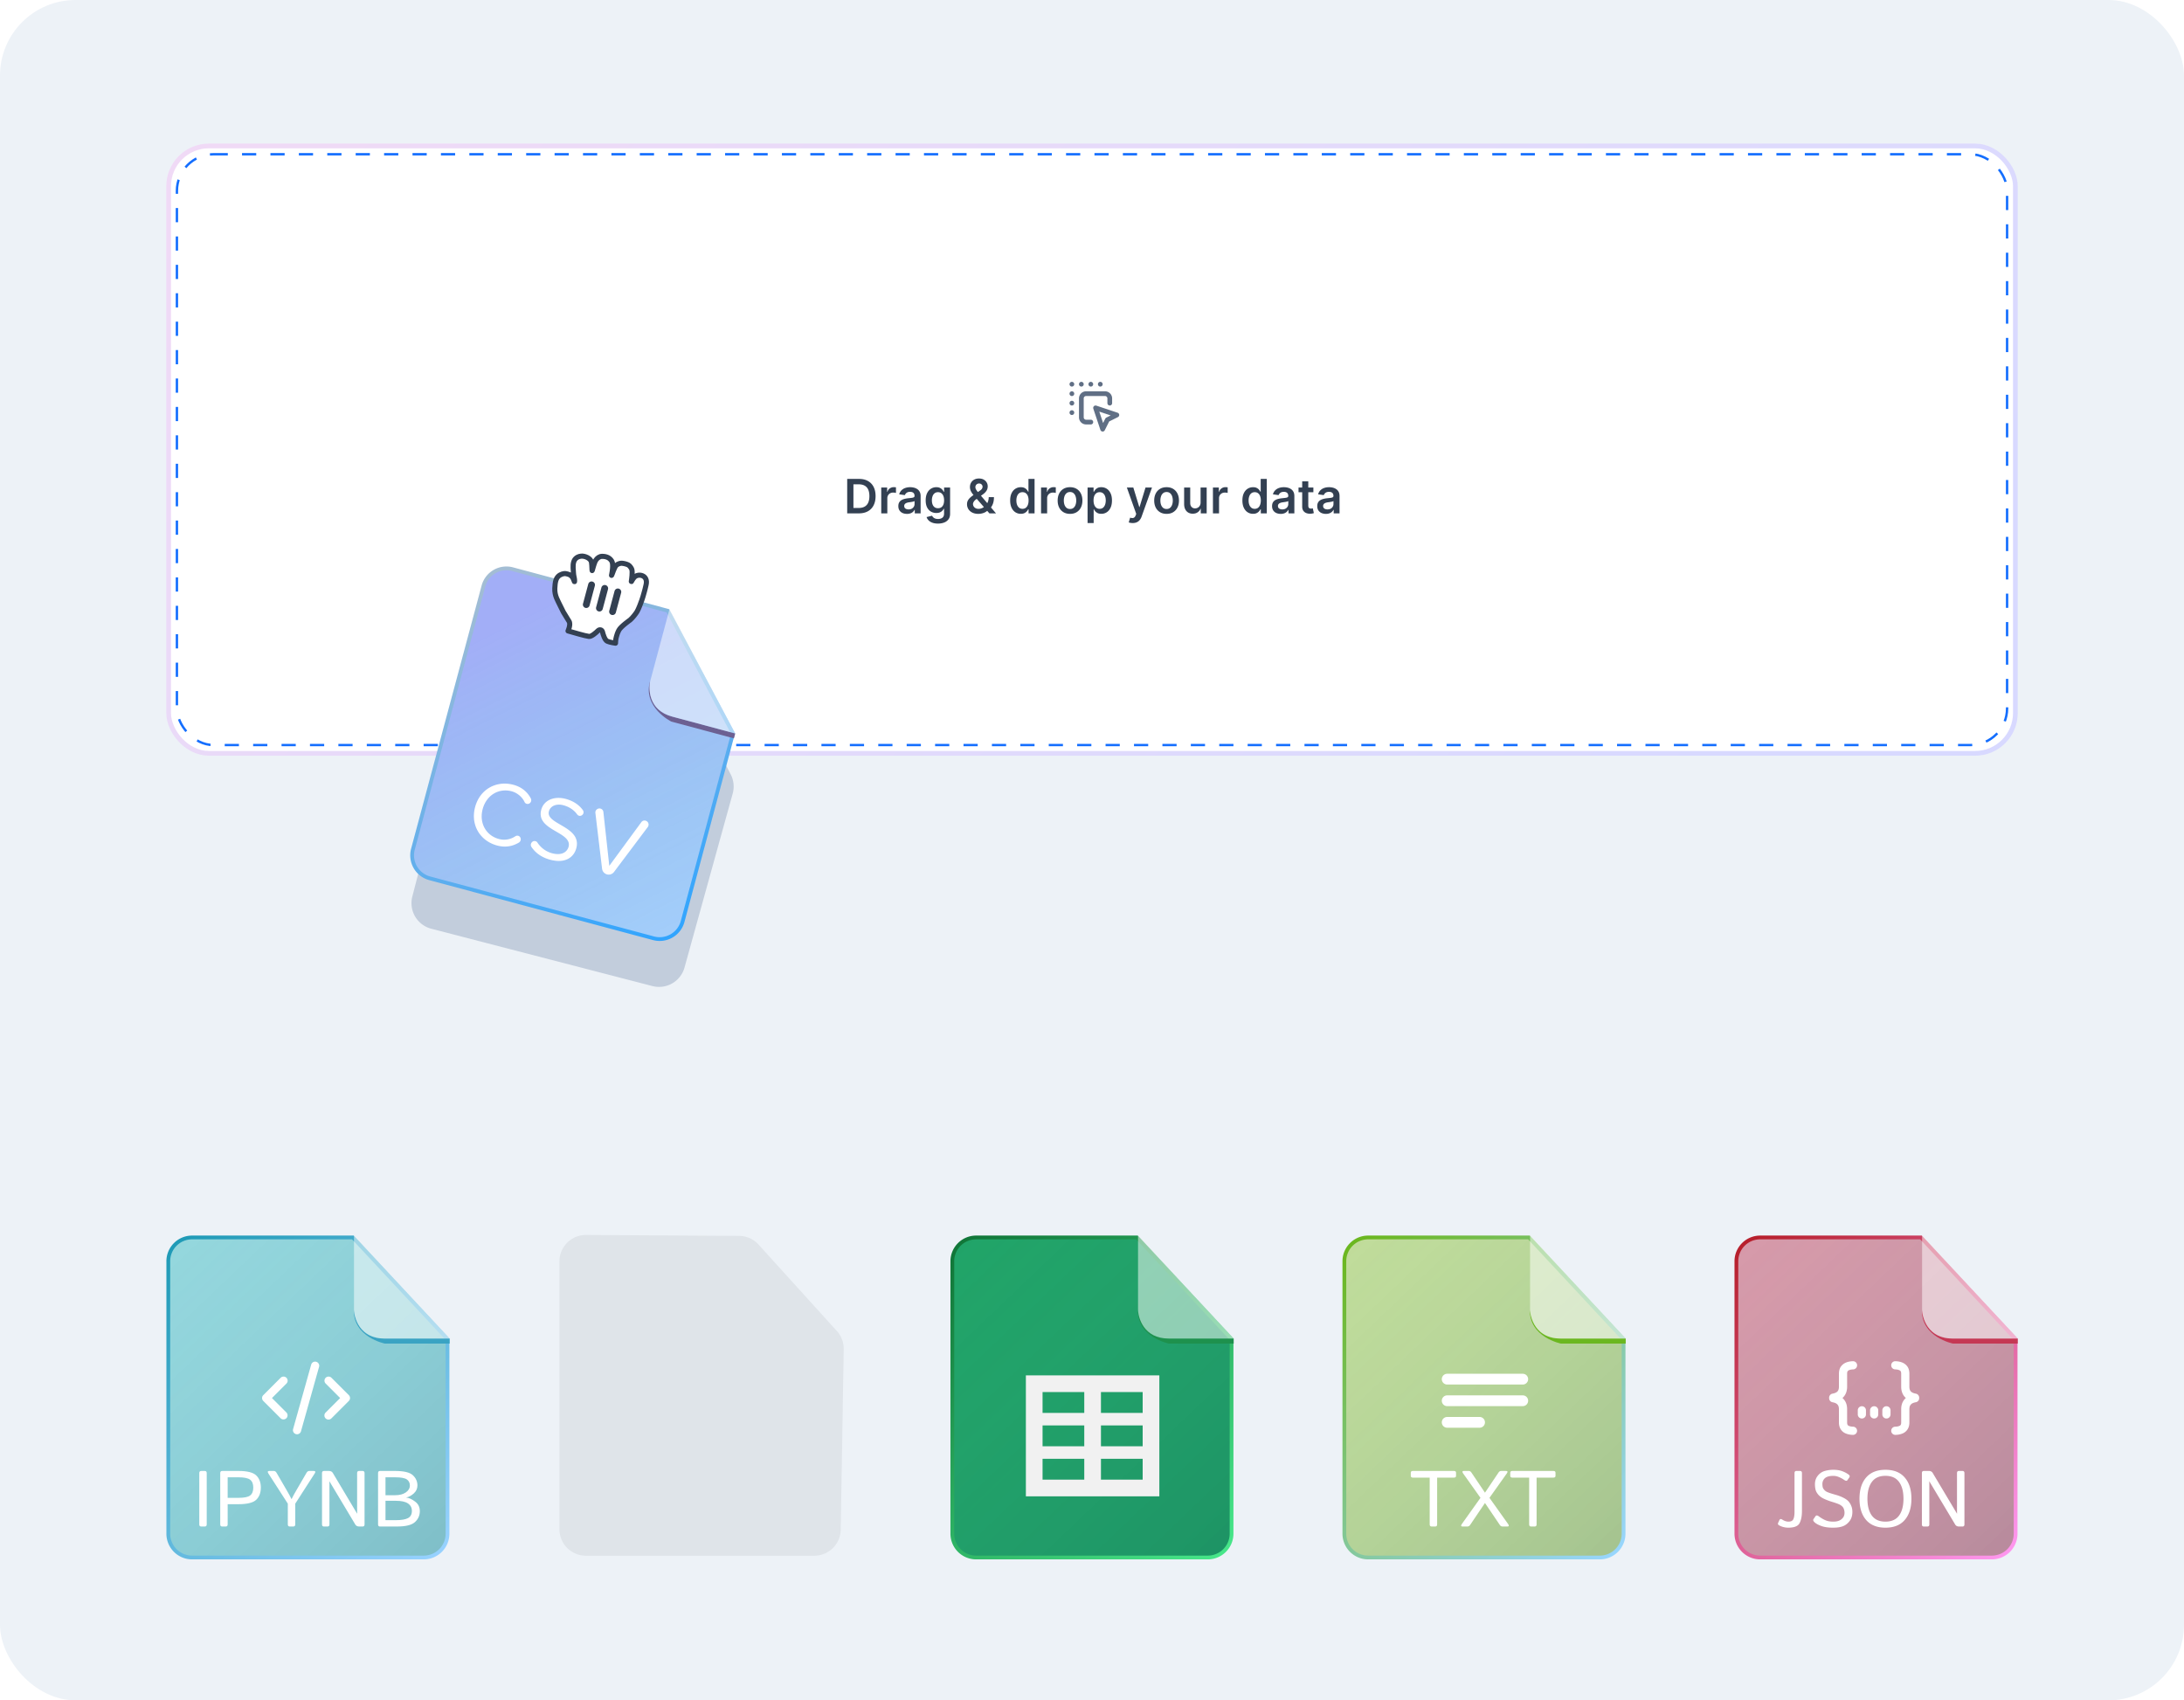
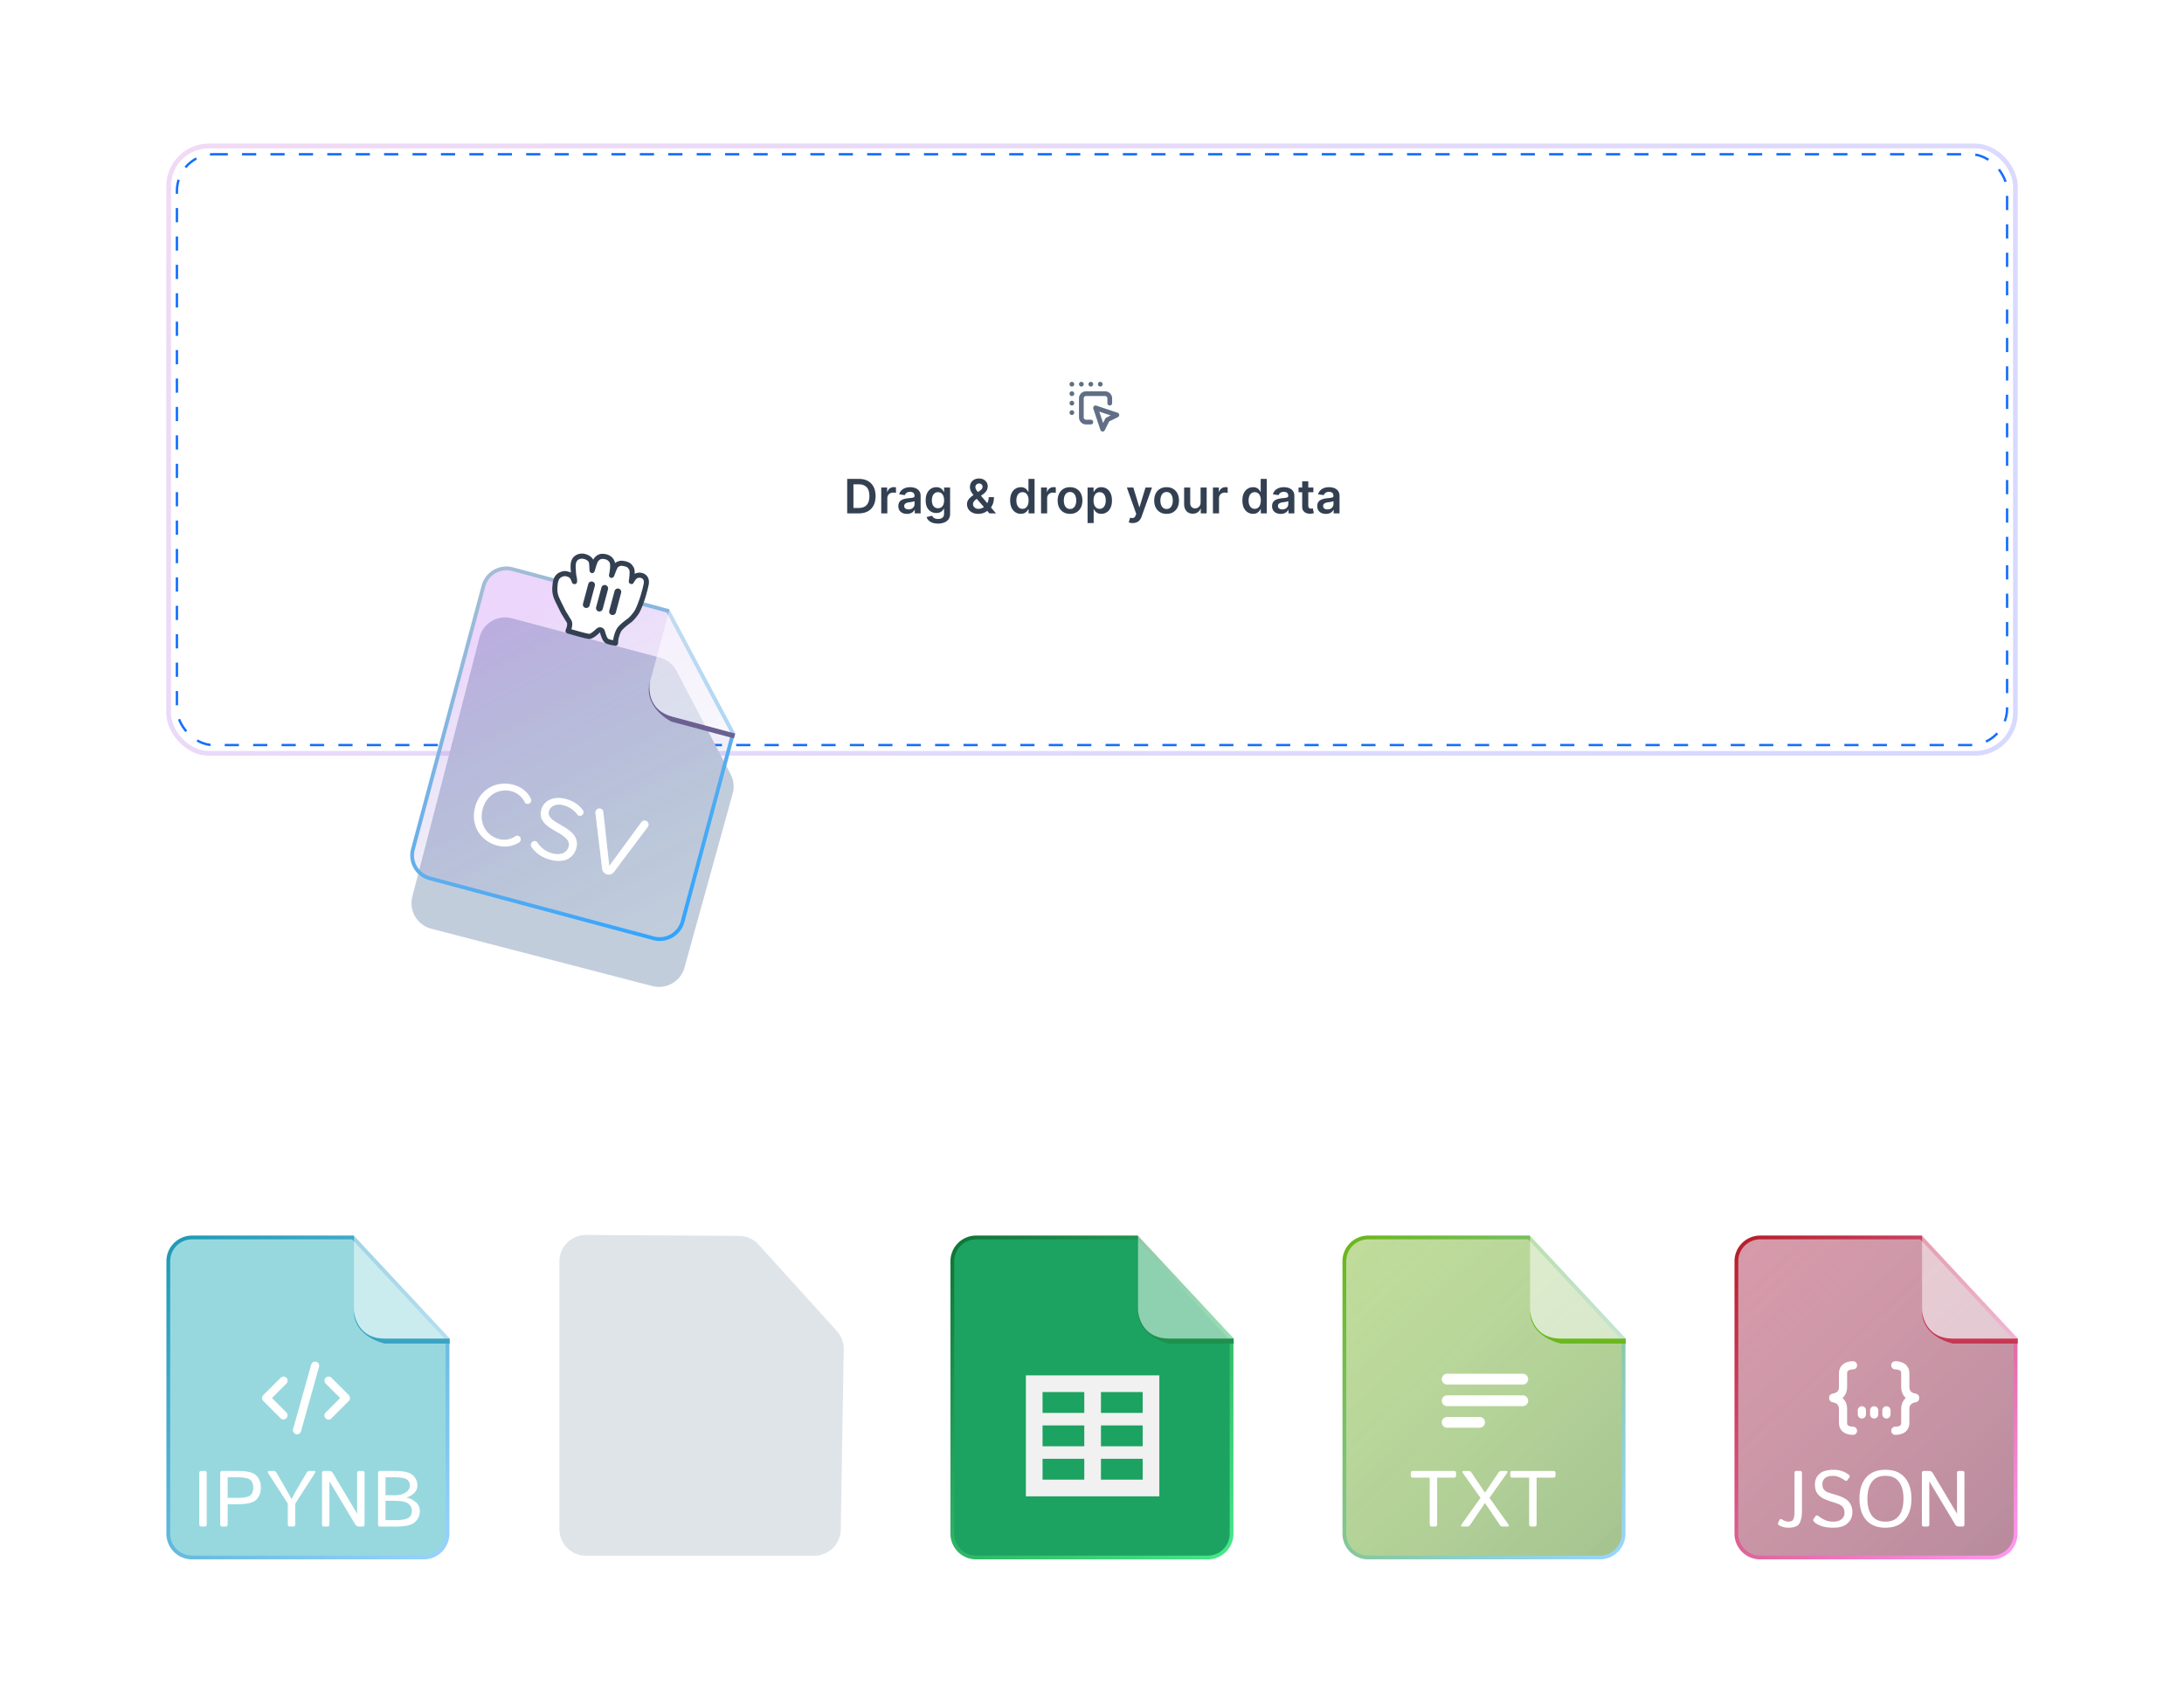
<svg xmlns="http://www.w3.org/2000/svg" width="578" height="450" fill="none">
-   <rect width="578" height="450" fill="#EDF2F7" rx="20" />
  <g filter="url(#a)">
    <rect width="490" height="162" x="44" y="38" fill="#fff" rx="11.279" />
    <rect width="488.747" height="160.747" x="44.627" y="38.627" stroke="url(#b)" stroke-opacity=".2" stroke-width="1.253" rx="10.652" />
    <rect width="484.361" height="156.361" x="46.82" y="40.82" stroke="#146EFE" stroke-dasharray="3.76 3.76" stroke-width=".627" rx="9.712" />
    <g stroke="#606F85" stroke-linecap="round" stroke-linejoin="round" stroke-width="1.253" clip-path="url(#c)">
      <path d="M293.7 106.692v-1.253a1.254 1.254 0 0 0-1.253-1.254h-5.013a1.252 1.252 0 0 0-1.253 1.254v5.012a1.254 1.254 0 0 0 1.253 1.254h1.253" />
      <path d="M283.674 101.679v.006m2.506-.006v.006m2.507-.006v.006m2.506-.006v.006m-7.519 2.5v.007m0 2.5v.006m0 2.5v.007m6.266-1.26 5.639 1.88-2.506 1.253-1.253 2.506-1.88-5.639Z" />
    </g>
    <path fill="#334052" d="M227.301 135.863h-3.089v-9.114h3.151c.905 0 1.682.182 2.332.547a3.66 3.66 0 0 1 1.504 1.562c.35.68.525 1.493.525 2.439 0 .95-.176 1.765-.529 2.448a3.661 3.661 0 0 1-1.518 1.571c-.658.365-1.45.547-2.376.547Zm-1.438-1.428h1.358c.635 0 1.164-.116 1.589-.347a2.22 2.22 0 0 0 .956-1.046c.214-.466.321-1.048.321-1.745 0-.697-.107-1.276-.321-1.735a2.176 2.176 0 0 0-.948-1.037c-.415-.232-.931-.347-1.548-.347h-1.407v6.257Zm7.359 1.428v-6.835h1.562v1.139h.071c.125-.395.338-.699.641-.912a1.762 1.762 0 0 1 1.046-.325c.089 0 .188.004.298.013.113.006.206.016.28.031v1.482a1.684 1.684 0 0 0-.324-.062 2.97 2.97 0 0 0-.423-.031c-.294 0-.558.063-.792.191a1.402 1.402 0 0 0-.548.521 1.47 1.47 0 0 0-.2.77v4.018h-1.611Zm6.813.138c-.433 0-.823-.077-1.17-.231a1.917 1.917 0 0 1-.819-.695c-.199-.305-.298-.682-.298-1.13 0-.386.071-.705.214-.957.142-.252.336-.454.583-.605.246-.151.523-.265.832-.343.311-.08.633-.138.965-.173.401-.042.726-.079.975-.111.249-.036.43-.089.543-.161.116-.074.174-.188.174-.342v-.027c0-.335-.1-.595-.299-.779-.198-.184-.485-.276-.859-.276-.394 0-.707.086-.939.258a1.283 1.283 0 0 0-.462.61l-1.505-.214c.119-.415.315-.762.588-1.041a2.564 2.564 0 0 1 1.001-.632 3.844 3.844 0 0 1 1.309-.213c.329 0 .657.038.983.115.326.077.625.205.895.383.27.175.486.414.649.716.166.303.25.681.25 1.135v4.575h-1.549v-.939h-.054a1.941 1.941 0 0 1-1.077.93 2.67 2.67 0 0 1-.93.147Zm.419-1.184c.323 0 .603-.063.841-.191a1.42 1.42 0 0 0 .547-.516c.131-.214.196-.447.196-.699v-.805a.75.75 0 0 1-.258.115 3.617 3.617 0 0 1-.401.094c-.148.026-.295.05-.44.071l-.378.053a2.788 2.788 0 0 0-.646.161c-.19.074-.339.178-.449.311a.762.762 0 0 0-.165.507c0 .297.108.521.325.672.217.152.492.227.828.227Zm7.783 3.752c-.578 0-1.075-.079-1.491-.236-.415-.154-.749-.362-1.001-.623a2.156 2.156 0 0 1-.525-.868l1.451-.351c.065.133.16.265.285.396a1.4 1.4 0 0 0 .502.329c.214.089.483.134.806.134.457 0 .835-.112 1.135-.334.299-.22.449-.582.449-1.086v-1.295h-.08a2.295 2.295 0 0 1-.365.512 1.853 1.853 0 0 1-.627.44c-.258.119-.583.178-.975.178a2.809 2.809 0 0 1-1.428-.369c-.425-.249-.763-.62-1.015-1.113-.249-.495-.374-1.115-.374-1.86 0-.751.125-1.384.374-1.9.252-.519.592-.912 1.019-1.179.427-.27.903-.405 1.429-.405.4 0 .729.068.988.204.261.134.468.295.623.485.154.187.271.364.351.53h.089v-1.13h1.589v6.946c0 .585-.14 1.068-.418 1.451a2.515 2.515 0 0 1-1.144.859c-.484.19-1.033.285-1.647.285Zm.014-4.068c.341 0 .632-.083.872-.249.24-.166.423-.405.547-.716.125-.312.187-.686.187-1.122 0-.43-.062-.807-.187-1.13a1.601 1.601 0 0 0-.543-.752c-.237-.181-.529-.272-.876-.272-.359 0-.659.094-.899.281a1.687 1.687 0 0 0-.543.77 3.107 3.107 0 0 0-.183 1.103c0 .419.061.785.183 1.099.124.312.307.555.547.73.243.172.542.258.895.258Zm10.678 1.496c-.623 0-1.159-.113-1.607-.339a2.545 2.545 0 0 1-1.036-.912 2.41 2.41 0 0 1-.361-1.304c0-.365.074-.688.223-.97.151-.282.359-.543.623-.783.267-.241.575-.479.925-.717l1.616-1.099c.237-.154.417-.317.538-.489.125-.173.187-.374.187-.606 0-.195-.083-.381-.249-.556-.163-.175-.389-.263-.677-.263a.972.972 0 0 0-.854.49c-.08.145-.12.3-.12.463 0 .199.055.4.165.605.112.205.258.417.436.636.181.22.373.453.578.699l4.277 5.011h-1.745l-3.551-4.067a58.986 58.986 0 0 1-.765-.913 4.788 4.788 0 0 1-.601-.934 2.455 2.455 0 0 1-.232-1.059c0-.431.1-.815.299-1.153a2.13 2.13 0 0 1 .832-.806c.359-.195.779-.293 1.259-.293.481 0 .893.095 1.237.285.345.189.61.442.797.756.187.315.28.657.28 1.028 0 .43-.106.816-.32 1.157a3.39 3.39 0 0 1-.89.921l-1.843 1.349c-.302.219-.519.442-.649.667-.131.223-.196.413-.196.57 0 .24.061.458.182.654.122.196.293.353.512.472.223.116.482.173.779.173.326 0 .648-.072.966-.218.317-.148.606-.359.867-.632.262-.272.469-.599.624-.979.154-.382.231-.807.231-1.272h1.384c0 .575-.064 1.077-.191 1.504a3.893 3.893 0 0 1-.494 1.077 3.146 3.146 0 0 1-.641.698c-.071.051-.14.101-.205.152-.065.05-.133.101-.205.151a3 3 0 0 1-1.126.641 4.137 4.137 0 0 1-1.259.205Zm11.231-.014a2.588 2.588 0 0 1-1.442-.414c-.424-.275-.759-.676-1.005-1.201-.247-.525-.37-1.163-.37-1.914 0-.759.125-1.4.374-1.922.252-.525.592-.921 1.019-1.188.428-.27.904-.405 1.429-.405.4 0 .73.068.988.204.258.134.463.295.614.485.151.187.268.364.352.53h.066v-3.409h1.616v9.114h-1.585v-1.077h-.097a2.822 2.822 0 0 1-.361.53 1.988 1.988 0 0 1-.623.472c-.258.13-.583.195-.975.195Zm.45-1.321c.341 0 .632-.092.872-.276.24-.187.423-.447.547-.779.125-.332.187-.72.187-1.162 0-.442-.062-.826-.187-1.152a1.634 1.634 0 0 0-.542-.761c-.238-.181-.53-.272-.877-.272-.359 0-.659.094-.899.281-.24.187-.421.445-.543.774a3.24 3.24 0 0 0-.182 1.13c0 .428.06.809.182 1.144.125.332.307.595.547.788.244.19.542.285.895.285Zm4.907 1.201v-6.835h1.562v1.139h.072c.124-.395.338-.699.64-.912a1.764 1.764 0 0 1 1.046-.325c.089 0 .189.004.298.013.113.006.207.016.281.031v1.482a1.697 1.697 0 0 0-.325-.062 2.948 2.948 0 0 0-.423-.031c-.294 0-.558.063-.792.191a1.399 1.399 0 0 0-.547.521 1.461 1.461 0 0 0-.201.77v4.018h-1.611Zm7.669.134c-.667 0-1.246-.147-1.735-.441a2.994 2.994 0 0 1-1.14-1.233c-.267-.528-.4-1.145-.4-1.851s.133-1.325.4-1.856c.27-.531.65-.943 1.14-1.237.489-.294 1.068-.44 1.735-.44.668 0 1.246.146 1.736.44.489.294.868.706 1.135 1.237.27.531.405 1.15.405 1.856 0 .706-.135 1.323-.405 1.851a2.97 2.97 0 0 1-1.135 1.233c-.49.294-1.068.441-1.736.441Zm.009-1.291c.362 0 .665-.099.908-.298.243-.202.424-.472.543-.81.122-.338.182-.715.182-1.13 0-.419-.06-.797-.182-1.135a1.805 1.805 0 0 0-.543-.815c-.243-.201-.546-.302-.908-.302-.371 0-.679.101-.925.302a1.83 1.83 0 0 0-.548.815 3.426 3.426 0 0 0-.178 1.135c0 .415.06.792.178 1.13.122.338.304.608.548.81.246.199.554.298.925.298Zm4.634 3.721v-9.399h1.584v1.13h.094c.083-.166.2-.343.351-.53.152-.19.356-.351.615-.485.258-.136.587-.204.988-.204.528 0 1.004.135 1.428.405.427.267.765.663 1.015 1.188.252.522.378 1.163.378 1.922 0 .751-.123 1.389-.369 1.914-.247.525-.582.926-1.006 1.201a2.586 2.586 0 0 1-1.442.414c-.392 0-.717-.065-.975-.195a2 2 0 0 1-.623-.472 3.074 3.074 0 0 1-.36-.53h-.067v3.641h-1.611Zm1.58-5.982c0 .442.062.83.187 1.162.127.332.31.592.547.779.241.184.531.276.872.276.356 0 .655-.095.895-.285.24-.193.421-.456.543-.788.125-.335.187-.716.187-1.144 0-.424-.061-.801-.183-1.13a1.689 1.689 0 0 0-.543-.774c-.24-.187-.54-.281-.899-.281-.344 0-.636.091-.876.272a1.665 1.665 0 0 0-.548.761c-.121.326-.182.71-.182 1.152Zm10.362 5.982c-.219 0-.422-.018-.609-.054a2.255 2.255 0 0 1-.441-.116l.374-1.255c.234.069.443.101.627.098a.771.771 0 0 0 .486-.173c.142-.11.262-.294.36-.552l.138-.369-2.479-6.978h1.709l1.575 5.162h.072l1.579-5.162h1.714l-2.737 7.663a3.09 3.09 0 0 1-.507.93c-.211.261-.469.46-.775.596-.302.14-.664.21-1.086.21Zm8.969-2.43c-.668 0-1.246-.147-1.736-.441a2.998 2.998 0 0 1-1.139-1.233c-.267-.528-.401-1.145-.401-1.851s.134-1.325.401-1.856a2.99 2.99 0 0 1 1.139-1.237c.49-.294 1.068-.44 1.736-.44.667 0 1.246.146 1.735.44.49.294.868.706 1.135 1.237.27.531.405 1.15.405 1.856 0 .706-.135 1.323-.405 1.851a2.963 2.963 0 0 1-1.135 1.233c-.489.294-1.068.441-1.735.441Zm.009-1.291c.362 0 .664-.099.908-.298.243-.202.424-.472.542-.81.122-.338.183-.715.183-1.13 0-.419-.061-.797-.183-1.135a1.795 1.795 0 0 0-.542-.815c-.244-.201-.546-.302-.908-.302-.371 0-.68.101-.926.302a1.828 1.828 0 0 0-.547.815 3.4 3.4 0 0 0-.178 1.135c0 .415.059.792.178 1.13.121.338.304.608.547.81.246.199.555.298.926.298Zm8.99-1.718v-3.96h1.611v6.835h-1.562v-1.215h-.071a2.051 2.051 0 0 1-.761.939c-.35.244-.782.365-1.295.365a2.33 2.33 0 0 1-1.188-.298 2.075 2.075 0 0 1-.801-.877c-.193-.385-.289-.851-.289-1.397v-4.352h1.611v4.103c0 .433.118.777.356 1.032.237.255.548.383.934.383.237 0 .467-.058.69-.174.222-.115.405-.287.547-.516.146-.231.218-.521.218-.868Zm3.268 2.875v-6.835h1.562v1.139h.071c.125-.395.338-.699.641-.912a1.762 1.762 0 0 1 1.046-.325c.089 0 .188.004.298.013.113.006.206.016.28.031v1.482a1.684 1.684 0 0 0-.324-.062 2.97 2.97 0 0 0-.423-.031c-.294 0-.558.063-.792.191a1.402 1.402 0 0 0-.548.521 1.47 1.47 0 0 0-.2.77v4.018h-1.611Zm10.614.12a2.586 2.586 0 0 1-1.442-.414c-.424-.275-.76-.676-1.006-1.201s-.369-1.163-.369-1.914c0-.759.124-1.4.374-1.922.252-.525.592-.921 1.019-1.188.427-.27.903-.405 1.428-.405.401 0 .73.068.988.204.258.134.463.295.614.485.152.187.269.364.352.53h.067v-3.409h1.615v9.114h-1.584v-1.077h-.098a2.765 2.765 0 0 1-.36.53 1.992 1.992 0 0 1-.624.472c-.258.13-.583.195-.974.195Zm.449-1.321c.342 0 .632-.092.873-.276.24-.187.422-.447.547-.779.125-.332.187-.72.187-1.162 0-.442-.062-.826-.187-1.152a1.642 1.642 0 0 0-.543-.761c-.237-.181-.53-.272-.877-.272-.359 0-.658.094-.899.281-.24.187-.421.445-.543.774a3.263 3.263 0 0 0-.182 1.13c0 .428.061.809.182 1.144.125.332.308.595.548.788.243.19.541.285.894.285Zm6.875 1.339c-.433 0-.823-.077-1.171-.231a1.908 1.908 0 0 1-.818-.695c-.199-.305-.299-.682-.299-1.13 0-.386.072-.705.214-.957a1.65 1.65 0 0 1 .583-.605c.246-.151.524-.265.832-.343.312-.08.634-.138.966-.173.401-.042.725-.079.975-.111.249-.036.43-.089.543-.161.115-.074.173-.188.173-.342v-.027c0-.335-.099-.595-.298-.779-.199-.184-.485-.276-.859-.276-.395 0-.708.086-.939.258a1.285 1.285 0 0 0-.463.61l-1.504-.214c.119-.415.314-.762.587-1.041a2.56 2.56 0 0 1 1.002-.632c.394-.142.83-.213 1.308-.213.329 0 .657.038.984.115.326.077.624.205.894.383.27.175.487.414.65.716.166.303.249.681.249 1.135v4.575h-1.549v-.939h-.053c-.098.19-.236.368-.414.534a1.995 1.995 0 0 1-.663.396 2.67 2.67 0 0 1-.93.147Zm.418-1.184c.324 0 .604-.063.841-.191.238-.131.42-.303.548-.516.13-.214.196-.447.196-.699v-.805a.766.766 0 0 1-.259.115 3.596 3.596 0 0 1-.4.094 14.4 14.4 0 0 1-.441.071l-.378.053c-.24.033-.455.086-.645.161-.19.074-.34.178-.45.311a.766.766 0 0 0-.164.507c0 .297.108.521.324.672.217.152.493.227.828.227Zm8.224-5.789v1.246h-3.929v-1.246h3.929Zm-2.959-1.638h1.611v6.417c0 .217.033.383.098.499a.531.531 0 0 0 .267.231c.11.042.231.062.365.062.101 0 .193-.007.276-.022.086-.015.151-.028.195-.04l.272 1.259c-.086.03-.209.063-.369.098a3.009 3.009 0 0 1-.579.063 2.632 2.632 0 0 1-1.09-.183 1.69 1.69 0 0 1-.77-.632c-.187-.285-.279-.641-.276-1.068v-6.684Zm6.274 8.611a2.86 2.86 0 0 1-1.171-.231 1.917 1.917 0 0 1-.819-.695c-.198-.305-.298-.682-.298-1.13 0-.386.071-.705.214-.957a1.65 1.65 0 0 1 .583-.605c.246-.151.523-.265.832-.343.312-.08.633-.138.966-.173.4-.042.725-.079.974-.111.25-.036.431-.089.543-.161.116-.074.174-.188.174-.342v-.027c0-.335-.1-.595-.298-.779-.199-.184-.485-.276-.859-.276-.395 0-.708.086-.939.258a1.28 1.28 0 0 0-.463.61l-1.504-.214c.118-.415.314-.762.587-1.041a2.56 2.56 0 0 1 1.002-.632c.394-.142.83-.213 1.308-.213.329 0 .657.038.983.115.327.077.625.205.895.383.27.175.486.414.65.716.166.303.249.681.249 1.135v4.575h-1.549v-.939h-.053c-.098.19-.236.368-.414.534a1.995 1.995 0 0 1-.663.396 2.67 2.67 0 0 1-.93.147Zm.418-1.184c.323 0 .604-.063.841-.191a1.42 1.42 0 0 0 .547-.516c.131-.214.196-.447.196-.699v-.805a.75.75 0 0 1-.258.115 3.596 3.596 0 0 1-.4.094c-.149.026-.296.05-.441.071l-.378.053a2.766 2.766 0 0 0-.645.161c-.19.074-.34.178-.45.311a.762.762 0 0 0-.165.507c0 .297.109.521.325.672.217.152.493.227.828.227Z" />
  </g>
  <g filter="url(#d)">
    <path fill="#C2CDDC" d="M126.914 155.644a7 7 0 0 1 8.574-5.008l39.155 10.405a7.001 7.001 0 0 1 4.404 3.518l14.318 27.35a6.997 6.997 0 0 1 .544 5.115l-12.749 46.034a7 7 0 0 1-8.503 4.908l-58.514-15.171a7 7 0 0 1-5.019-8.533l17.79-68.618Z" />
  </g>
-   <path fill="#A3CDFA" d="m135.657 150.639 41.116 11.017 17.219 32.46-13.331 49.752a6.296 6.296 0 0 1-7.71 4.451l-59.216-15.867a6.294 6.294 0 0 1-4.45-7.71l18.663-69.651a6.294 6.294 0 0 1 7.709-4.452Z" />
  <path fill="url(#e)" fill-opacity=".2" d="m135.657 150.639 41.116 11.017 17.219 32.46-13.331 49.752a6.296 6.296 0 0 1-7.71 4.451l-59.216-15.867a6.294 6.294 0 0 1-4.45-7.71l18.663-69.651a6.294 6.294 0 0 1 7.709-4.452Z" />
  <path stroke="url(#f)" d="m135.657 150.639 41.116 11.017 17.219 32.46-13.331 49.752a6.296 6.296 0 0 1-7.71 4.451l-59.216-15.867a6.294 6.294 0 0 1-4.45-7.71l18.663-69.651a6.294 6.294 0 0 1 7.709-4.452Z" />
  <path fill="#fff" d="M140.481 211.304c.113.23.144.488.075.744-.131.489-.645.825-1.159.687a.854.854 0 0 1-.571-.477c-.614-1.338-1.965-2.45-3.409-2.837-3.401-.911-6.685 1.006-7.677 4.71-.986 3.68.895 7.004 4.294 7.915a5.322 5.322 0 0 0 4.365-.728c.212-.143.5-.19.733-.127.537.144.785.708.653 1.198a1.04 1.04 0 0 1-.43.584c-1.55.932-3.453 1.422-5.781.798-4.473-1.198-7.116-5.402-5.837-10.177 1.28-4.775 5.671-7.094 10.143-5.895 2.328.625 3.755 2.006 4.601 3.605Zm5.086 16.218c-2.306-.618-3.917-1.873-4.932-3.395a.95.95 0 0 1-.116-.779c.125-.467.612-.886 1.171-.736.186.05.383.152.509.336.815 1.243 2.106 2.386 3.9 2.867 2.772.743 4.056-.511 4.375-1.699 1.074-4.007-8.72-4.259-7.234-9.803.686-2.562 3.436-3.698 6.488-2.88 2.003.536 3.565 1.603 4.541 2.989.16.242.208.529.139.786-.125.465-.645.825-1.159.687a.91.91 0 0 1-.502-.359c-.892-1.237-2.2-2.037-3.622-2.418-1.863-.499-3.459.146-3.853 1.615-.936 3.494 8.801 3.955 7.247 9.756-.605 2.261-2.76 4.156-6.952 3.033Zm25.885-8.668-8.963 11.928c-.424.56-1.167.81-1.817.636l-.047-.012a1.764 1.764 0 0 1-1.281-1.467l-1.775-14.805a.981.981 0 0 1 .03-.392c.124-.465.692-.914 1.322-.745.396.106.706.439.763.879l1.568 14.274 8.494-11.578c.24-.335.681-.492 1.1-.379a1.074 1.074 0 0 1 .606 1.661Z" />
  <path fill="#6C6092" fill-rule="evenodd" d="m194.577 194.118-.347 1.294-16.559-4.437s-7.729-3.818-5.602-10.801c0 0-1.71 7.455 5.787 9.464l16.721 4.48Z" clip-rule="evenodd" />
  <path fill="#fff" fill-rule="evenodd" d="m177.177 161.246-5.048 18.837c-.574 2.142-.579 7.874 5.89 9.607l16.558 4.437-17.4-32.881Z" clip-rule="evenodd" opacity=".5" />
  <g clip-path="url(#g)">
    <g clip-rule="evenodd" filter="url(#h)">
      <path fill="#fff" fill-rule="evenodd" d="M153.813 145.385c.933-.095 2.552.55 2.73 1.649.152.938.097 2.435.195 2.139.221-.657.524-2.124 1.01-2.803.354-.495.899-.904 1.546-.927.545-.021 1.151.083 1.644.334.521.263.993.823 1.108 1.265.336 1.299-.272 3.612-.209 3.497.245-.462.72-2.192 1.268-2.734.363-.359 1.093-.571 1.445-.542.544.044 1.19.187 1.705.441.416.206.867.9.958 1.202.22.726-.034 2.544-.135 3.181-.04.263.321-.677.874-1.194 1.027-.965 3.625-.509 3.04 2.055-.271 1.196-.267 1.139-.481 1.935-.25.935-.423 1.494-.654 2.158-.246.708-.837 2.306-1.27 3.04-.298.504-1.129 1.595-1.824 2.197 0 0-2.502 1.755-2.981 2.717-.48.964-.413.99-.648 1.699-.234.712-.234 1.729-.234 1.729s-1.465-.191-2.195-.522c-.66-.297-1.137-1.935-1.242-2.425-.144-.675-.823-.735-1.192-.364-.582.587-1.771 1.602-2.394 1.519-1.221-.165-3.641-.918-5.551-1.449 0 0 .817-1.743.258-2.566-.412-.615-1.084-1.812-1.505-2.461l-1.021-2.061c-.325-.785-1.318-2.155-1.231-4.181.078-1.796.338-2.617.924-3.188.594-.58 1.468-.749 1.81-.727.388.022 1.241.256 1.515.526.333.328.475.436.671.938.257.665.33.974.317.32-.007-.51-.279-1.229-.295-1.961-.017-.705-.25-1.897.07-2.943.121-.396.555-1.347 1.974-1.493Z" />
      <path stroke="#334052" stroke-linecap="round" stroke-linejoin="round" stroke-width="1.35" d="M153.813 145.385c.933-.095 2.552.55 2.73 1.649.152.938.097 2.435.195 2.139.221-.657.524-2.124 1.01-2.803.354-.495.899-.904 1.546-.927.545-.021 1.151.083 1.644.334.521.263.993.823 1.108 1.265.336 1.299-.272 3.612-.209 3.497.245-.462.72-2.192 1.268-2.734.363-.359 1.093-.571 1.445-.542.544.044 1.19.187 1.705.441.416.206.867.9.958 1.202.22.726-.034 2.544-.135 3.181-.04.263.321-.677.874-1.194 1.027-.965 3.625-.509 3.04 2.055-.271 1.196-.267 1.139-.481 1.935-.25.935-.423 1.494-.654 2.158-.246.708-.837 2.306-1.27 3.04-.298.504-1.129 1.595-1.824 2.197 0 0-2.502 1.755-2.981 2.717-.48.964-.413.99-.648 1.699-.234.712-.234 1.729-.234 1.729s-1.465-.191-2.195-.522c-.66-.297-1.137-1.935-1.242-2.425-.144-.675-.823-.735-1.192-.364-.582.587-1.771 1.602-2.394 1.519-1.221-.165-3.641-.918-5.551-1.449 0 0 .817-1.743.258-2.566-.412-.615-1.084-1.812-1.505-2.461l-1.021-2.061c-.325-.785-1.318-2.155-1.231-4.181.078-1.796.338-2.617.924-3.188.594-.58 1.468-.749 1.81-.727.388.022 1.241.256 1.515.526.333.328.475.436.671.938.257.665.33.974.317.32-.007-.51-.279-1.229-.295-1.961-.017-.705-.25-1.897.07-2.943.121-.396.555-1.347 1.974-1.493Z" />
    </g>
    <path fill="#334052" d="M156.793 153.921a.9.9 0 0 1 .636 1.103l-1.397 5.216a.9.9 0 0 1-1.74-.466l1.398-5.216a.901.901 0 0 1 1.103-.637Zm3.477.932c.48.129.766.623.637 1.103l-1.398 5.216a.9.9 0 0 1-1.739-.466l1.398-5.216a.9.9 0 0 1 1.102-.637Zm3.477.932a.9.9 0 0 1 .637 1.103l-1.398 5.216a.9.9 0 0 1-1.739-.466l1.398-5.217a.9.9 0 0 1 1.102-.636Z" />
  </g>
  <g clip-path="url(#i)">
    <path fill="#97D8DE" d="M50.833 327.5h42.566l25.035 26.897v51.507a6.297 6.297 0 0 1-6.296 6.295H50.833a6.293 6.293 0 0 1-6.294-6.295v-72.108a6.295 6.295 0 0 1 6.294-6.296Z" />
-     <path fill="url(#j)" fill-opacity=".2" d="M50.833 327.5h42.566l25.035 26.897v51.507a6.297 6.297 0 0 1-6.296 6.295H50.833a6.293 6.293 0 0 1-6.294-6.295v-72.108a6.295 6.295 0 0 1 6.294-6.296Z" />
    <path stroke="url(#k)" d="M50.833 327.5h42.566l25.035 26.897v51.507a6.297 6.297 0 0 1-6.296 6.295H50.833a6.293 6.293 0 0 1-6.294-6.295v-72.108a6.295 6.295 0 0 1 6.294-6.296Z" />
    <path fill="#3AA3C3" fill-rule="evenodd" d="M118.999 354.248v1.339h-17.143s-8.454-1.687-8.207-8.982c0 0 .278 7.643 8.04 7.643h17.31Z" clip-rule="evenodd" />
    <path fill="#fff" fill-rule="evenodd" d="M93.684 327v19.501c0 2.218 1.478 7.756 8.175 7.756h17.142L93.684 327Z" clip-rule="evenodd" opacity=".5" />
    <path fill="#fff" d="M53.254 404c-.342 0-.513-.188-.513-.564V389.86c0-.376.171-.564.513-.564h.943c.342 0 .513.188.513.564v13.576c0 .376-.17.564-.513.564h-.943Zm5.543 0c-.342 0-.513-.188-.513-.564V389.86c0-.376.17-.564.513-.564h4.306c2.324 0 3.893.393 4.707 1.179.813.78 1.22 1.853 1.22 3.22 0 1.367-.407 2.444-1.22 3.23-.814.779-2.383 1.169-4.707 1.169h-2.85v5.342c0 .376-.171.564-.513.564h-.944Zm1.456-7.588h2.88c1.505 0 2.53-.211 3.077-.635.547-.431.82-1.125.82-2.082 0-.957-.273-1.647-.82-2.071-.547-.431-1.572-.646-3.076-.646h-2.882v5.434Zm10.782-6.439c-.294-.451-.202-.677.277-.677h1.148c.3 0 .547.168.738.503l2.605 4.481c.287.492.533.923.738 1.292.205.362.404.748.595 1.158h.041c.191-.41.39-.796.595-1.158.205-.369.45-.8.738-1.292l2.605-4.481c.19-.335.437-.503.738-.503H83c.479 0 .571.226.277.677l-5.137 7.978v5.485c0 .376-.171.564-.513.564h-.943c-.342 0-.513-.188-.513-.564v-5.485l-5.137-7.978ZM85.735 404c-.343 0-.513-.188-.513-.564V389.86c0-.376.17-.564.512-.564h1.313c.478 0 .82.171 1.025.513l6.419 10.756h.041c-.014-.273-.02-.547-.02-.82v-9.885c0-.376.17-.564.512-.564h.944c.341 0 .512.188.512.564v13.576c0 .376-.17.564-.512.564h-.903c-.478 0-.82-.171-1.025-.512l-6.83-11.413h-.04c.013.274.02.547.02.82v10.541c0 .376-.17.564-.513.564h-.943Zm14.832 0c-.342 0-.513-.188-.513-.564V389.86c0-.376.171-.564.513-.564h3.999c2.324 0 3.889.376 4.696 1.128.807.752 1.21 1.658 1.21 2.717 0 .841-.335 1.556-1.005 2.144-.67.581-1.319.922-1.948 1.025v.031c.69.061 1.459.406 2.307 1.035.855.622 1.282 1.47 1.282 2.543 0 1.162-.431 2.133-1.292 2.912-.855.78-2.434 1.169-4.737 1.169h-4.512Zm1.456-1.681h2.727c1.47 0 2.547-.181 3.23-.544.684-.362 1.026-1.001 1.026-1.917 0-.848-.349-1.504-1.046-1.969-.691-.465-1.76-.697-3.21-.697h-2.727v5.127Zm0-6.604h2.574c1.141 0 2.071-.242 2.789-.728.724-.492 1.087-1.107 1.087-1.846 0-.704-.27-1.24-.81-1.609-.541-.37-1.563-.554-3.066-.554h-2.574v4.737Z" />
    <g clip-path="url(#l)">
      <path fill="#fff" d="M83.692 360.405a1.085 1.085 0 0 1 .75 1.336l-4.799 17.103a1.085 1.085 0 0 1-2.087-.585l4.8-17.103a1.08 1.08 0 0 1 1.337-.751Zm-7.885 4.232a1.085 1.085 0 0 1 0 1.532L71.977 370l3.83 3.829a1.084 1.084 0 0 1-1.532 1.533l-4.597-4.596a1.084 1.084 0 0 1 0-1.532l4.597-4.597a1.084 1.084 0 0 1 1.532 0Zm10.385 1.532a1.083 1.083 0 1 1 1.532-1.532l4.596 4.597a1.084 1.084 0 0 1 0 1.532l-4.596 4.596a1.084 1.084 0 1 1-1.532-1.533l3.83-3.829-3.83-3.831Z" />
    </g>
  </g>
  <path fill="#DFE4E9" d="M148.055 333.839a7 7 0 0 1 7.042-7l40.514.245a7 7 0 0 1 5.145 2.301l20.724 22.881a7 7 0 0 1 1.811 4.814l-.788 47.761a7 7 0 0 1-6.999 6.885h-60.449a7 7 0 0 1-7-7v-70.887Z" />
  <g clip-path="url(#m)">
    <path fill="#1CA261" d="M258.333 327.5h42.566l25.035 26.897v51.507a6.297 6.297 0 0 1-6.296 6.295h-61.305a6.294 6.294 0 0 1-6.294-6.295v-72.108a6.295 6.295 0 0 1 6.294-6.296Z" />
-     <path fill="url(#n)" fill-opacity=".2" d="M258.333 327.5h42.566l25.035 26.897v51.507a6.297 6.297 0 0 1-6.296 6.295h-61.305a6.294 6.294 0 0 1-6.294-6.295v-72.108a6.295 6.295 0 0 1 6.294-6.296Z" />
    <path stroke="url(#o)" d="M258.333 327.5h42.566l25.035 26.897v51.507a6.297 6.297 0 0 1-6.296 6.295h-61.305a6.294 6.294 0 0 1-6.294-6.295v-72.108a6.295 6.295 0 0 1 6.294-6.296Z" />
    <path fill="#1E914D" fill-rule="evenodd" d="M326.499 354.248v1.339h-17.143s-8.454-1.687-8.207-8.982c0 0 .278 7.643 8.04 7.643h17.31Z" clip-rule="evenodd" />
    <path fill="#fff" fill-rule="evenodd" d="M301.184 327v19.501c0 2.218 1.478 7.756 8.175 7.756h17.142L301.184 327Z" clip-rule="evenodd" opacity=".5" />
    <path fill="#F1F1F1" d="M271.5 364v32.012h35.323V364H271.5Zm15.454 27.596h-11.038v-5.519h11.038v5.519Zm0-8.831h-11.038v-5.519h11.038v5.519Zm0-8.83h-11.038v-5.52h11.038v5.52Zm15.454 17.661h-11.039v-5.519h11.039v5.519Zm0-8.831h-11.039v-5.519h11.039v5.519Zm0-8.83h-11.039v-5.52h11.039v5.52Z" />
  </g>
  <g clip-path="url(#p)">
    <path fill="#C6DE97" d="M362.083 327.5h42.566l25.035 26.897v51.507a6.297 6.297 0 0 1-6.296 6.295h-61.305a6.294 6.294 0 0 1-6.294-6.295v-72.108a6.295 6.295 0 0 1 6.294-6.296Z" />
    <path fill="url(#q)" fill-opacity=".2" d="M362.083 327.5h42.566l25.035 26.897v51.507a6.297 6.297 0 0 1-6.296 6.295h-61.305a6.294 6.294 0 0 1-6.294-6.295v-72.108a6.295 6.295 0 0 1 6.294-6.296Z" />
    <path stroke="url(#r)" d="M362.083 327.5h42.566l25.035 26.897v51.507a6.297 6.297 0 0 1-6.296 6.295h-61.305a6.294 6.294 0 0 1-6.294-6.295v-72.108a6.295 6.295 0 0 1 6.294-6.296Z" />
    <path fill="#6BB720" fill-rule="evenodd" d="M430.249 354.248v1.339h-17.143s-8.454-1.687-8.207-8.982c0 0 .278 7.643 8.04 7.643h17.31Z" clip-rule="evenodd" />
    <path fill="#fff" fill-rule="evenodd" d="M404.934 327v19.501c0 2.218 1.478 7.756 8.175 7.756h17.142L404.934 327Z" clip-rule="evenodd" opacity=".5" />
    <path fill="#fff" d="M373.933 391.06c-.376 0-.564-.154-.564-.461v-.841c0-.308.188-.462.564-.462h10.849c.376 0 .564.154.564.462v.841c0 .307-.188.461-.564.461h-4.44v12.376c0 .376-.171.564-.513.564h-.943c-.342 0-.513-.188-.513-.564V391.06h-4.44ZM387.074 404c-.445 0-.506-.225-.185-.676l4.922-6.912-4.573-6.439c-.321-.451-.26-.677.184-.677h1.262c.3 0 .54.134.717.4l3.6 5.353 3.599-5.353c.177-.266.417-.4.717-.4h1.262c.444 0 .506.226.184.677l-4.573 6.439 4.922 6.912c.321.451.26.676-.185.676h-1.271c-.301 0-.54-.133-.718-.4l-3.937-5.824-3.938 5.824c-.178.267-.417.4-.718.4h-1.271Zm13.182-12.94c-.376 0-.564-.154-.564-.461v-.841c0-.308.188-.462.564-.462h10.848c.376 0 .564.154.564.462v.841c0 .307-.188.461-.564.461h-4.44v12.376c0 .376-.171.564-.512.564h-.944c-.342 0-.512-.188-.512-.564V391.06h-4.44Z" />
    <path stroke="#fff" stroke-linecap="round" stroke-linejoin="round" stroke-width="2.857" d="M383 365h20m-20 5.714h20m-20 5.715h8.571" />
  </g>
  <g clip-path="url(#s)">
    <path fill="#DE97A7" d="M465.833 327.5h42.566l25.035 26.897v51.507a6.297 6.297 0 0 1-6.296 6.295h-61.305a6.294 6.294 0 0 1-6.294-6.295v-72.108a6.295 6.295 0 0 1 6.294-6.296Z" />
    <path fill="url(#t)" fill-opacity=".2" d="M465.833 327.5h42.566l25.035 26.897v51.507a6.297 6.297 0 0 1-6.296 6.295h-61.305a6.294 6.294 0 0 1-6.294-6.295v-72.108a6.295 6.295 0 0 1 6.294-6.296Z" />
    <path stroke="url(#u)" d="M465.833 327.5h42.566l25.035 26.897v51.507a6.297 6.297 0 0 1-6.296 6.295h-61.305a6.294 6.294 0 0 1-6.294-6.295v-72.108a6.295 6.295 0 0 1 6.294-6.296Z" />
    <path fill="#C53854" fill-rule="evenodd" d="M533.999 354.248v1.339h-17.143s-8.454-1.687-8.207-8.982c0 0 .278 7.643 8.04 7.643h17.31Z" clip-rule="evenodd" />
    <path fill="#fff" fill-rule="evenodd" d="M508.684 327v19.501c0 2.218 1.478 7.756 8.175 7.756h17.142L508.684 327Z" clip-rule="evenodd" opacity=".5" />
    <path fill="#fff" d="M470.872 403.703c-.315-.171-.411-.393-.288-.667l.339-.728c.15-.328.4-.376.748-.143.554.362 1.108.543 1.662.543.663 0 1.093-.222 1.292-.666.198-.451.297-1.09.297-1.918V389.86c0-.376.171-.564.513-.564h.943c.342 0 .513.188.513.564v10.029c0 1.353-.212 2.43-.636 3.23-.424.792-1.415 1.189-2.974 1.189a5.025 5.025 0 0 1-2.409-.605Zm9.367-.81c-.362-.328-.458-.615-.287-.861l.533-.769c.185-.267.482-.247.892.061.54.403 1.101.735 1.682.995.588.259 1.299.389 2.133.389.615 0 1.134-.092 1.558-.276a2.45 2.45 0 0 0 1.015-.79c.26-.349.39-.769.39-1.261 0-.356-.055-.684-.164-.985a1.74 1.74 0 0 0-.503-.769 3.004 3.004 0 0 0-.728-.482c-.417-.191-1.042-.413-1.876-.666a16.222 16.222 0 0 1-2.174-.82c-.615-.294-1.107-.65-1.477-1.067-.362-.417-.604-.844-.728-1.282a6.02 6.02 0 0 1-.174-1.517c0-.868.253-1.617.759-2.246s1.124-1.046 1.856-1.251a8.356 8.356 0 0 1 2.246-.307c.868 0 1.623.112 2.266.338.642.226 1.216.52 1.722.882.356.253.438.519.246.8l-.523.748c-.157.226-.464.178-.922-.143a6.765 6.765 0 0 0-1.282-.687 3.677 3.677 0 0 0-1.487-.328c-.629 0-1.152.075-1.569.225-.417.144-.745.39-.984.738a2.09 2.09 0 0 0-.359 1.21c0 .287.027.554.082.8.055.239.195.485.42.738.226.253.499.448.821.585.43.184 1.097.403 1.999.656.909.246 1.702.55 2.379.913.629.335 1.08.687 1.354 1.056.28.362.495.759.646 1.189.157.424.235.903.235 1.436 0 .971-.249 1.781-.748 2.43-.499.649-1.09 1.101-1.774 1.354-.684.253-1.542.379-2.574.379-1.237 0-2.262-.144-3.076-.431-.813-.287-1.422-.615-1.825-.984Zm11.879-6.245c0-2.392.588-4.265 1.764-5.619 1.183-1.36 2.885-2.04 5.106-2.04 2.222 0 3.921.68 5.097 2.04 1.182 1.354 1.774 3.227 1.774 5.619 0 2.393-.592 4.269-1.774 5.63-1.176 1.353-2.875 2.03-5.097 2.03-2.221 0-3.923-.677-5.106-2.03-1.176-1.361-1.764-3.237-1.764-5.63Zm2.102 0c0 1.914.393 3.405 1.18 4.471.786 1.06 1.982 1.589 3.588 1.589 1.607 0 2.803-.529 3.589-1.589.786-1.066 1.18-2.557 1.18-4.471 0-1.914-.394-3.401-1.18-4.46-.786-1.067-1.982-1.6-3.589-1.6-1.606 0-2.802.533-3.588 1.6-.787 1.059-1.18 2.546-1.18 4.46ZM509.145 404c-.341 0-.512-.188-.512-.564V389.86c0-.376.171-.564.512-.564h1.313c.478 0 .82.171 1.025.513l6.419 10.756h.041c-.014-.273-.02-.547-.02-.82v-9.885c0-.376.171-.564.512-.564h.944c.342 0 .512.188.512.564v13.576c0 .376-.17.564-.512.564h-.903c-.478 0-.82-.171-1.025-.512l-6.829-11.413h-.041c.014.274.02.547.02.82v10.541c0 .376-.171.564-.512.564h-.944Z" />
    <path fill="#fff" fill-rule="evenodd" d="M491.488 361.301a1.08 1.08 0 0 1-.639 1.021c-.13.058-.27.09-.412.095-.444.013-.782.083-1.035.184a.94.94 0 0 0-.431.314c-.055.092-.126.285-.126.656v3.428c0 1.005-.27 1.931-.91 2.664l-.01.013c-.099.108-.203.21-.312.304.114.102.223.213.325.332.641.721.907 1.641.907 2.639v3.5c0 .368.076.557.135.648l.013.021a.62.62 0 0 0 .35.264l.035.014c.25.1.593.171 1.058.184a1.084 1.084 0 0 1-.062 2.167c-.64-.019-1.243-.119-1.783-.333a2.785 2.785 0 0 1-1.435-1.147c-.348-.542-.477-1.174-.477-1.818v-3.499c0-.615-.16-.975-.365-1.205l-.025-.028c-.195-.232-.574-.474-1.313-.607a1.078 1.078 0 0 1-.893-1.064v-.143a1.083 1.083 0 0 1 .889-1.066c.721-.13 1.118-.367 1.336-.605.215-.25.371-.626.371-1.235v-3.427c0-.655.128-1.304.484-1.852l.022-.03c.352-.498.843-.88 1.412-1.1.542-.217 1.141-.32 1.776-.339a1.082 1.082 0 0 1 1.115 1.05Zm9.024.001a1.076 1.076 0 0 1 1.116-1.051c.633.019 1.232.122 1.774.339a3.094 3.094 0 0 1 1.434 1.13c.358.548.485 1.197.485 1.852v3.427c0 .607.156.984.371 1.234.217.238.615.473 1.335.604a1.086 1.086 0 0 1 .889 1.066v.143a1.084 1.084 0 0 1-.892 1.066c-.739.133-1.119.375-1.313.607l-.025.028c-.206.229-.365.59-.365 1.204v3.5c0 .644-.13 1.277-.477 1.818a2.787 2.787 0 0 1-1.435 1.148c-.541.213-1.143.313-1.784.332a1.094 1.094 0 0 1-1.02-.64 1.087 1.087 0 0 1 .546-1.433c.13-.058.27-.09.413-.094.464-.013.808-.084 1.057-.184l.031-.012.005-.002a.63.63 0 0 0 .35-.264l.013-.022c.059-.09.134-.279.134-.647v-3.499c0-.999.267-1.919.909-2.64.101-.119.209-.23.325-.332a3.199 3.199 0 0 1-.312-.304l-.012-.013c-.639-.733-.91-1.658-.91-2.665v-3.426c0-.371-.07-.564-.126-.657a.938.938 0 0 0-.431-.313c-.252-.101-.589-.171-1.034-.184a1.098 1.098 0 0 1-.757-.34 1.075 1.075 0 0 1-.294-.776Zm-7.762 10.865a1.084 1.084 0 0 1 1.083 1.083v1.083a1.082 1.082 0 0 1-1.849.766 1.079 1.079 0 0 1-.318-.766v-1.083a1.08 1.08 0 0 1 1.084-1.083Zm3.25 0a1.084 1.084 0 0 1 1.083 1.083v1.083a1.082 1.082 0 0 1-1.849.766 1.079 1.079 0 0 1-.318-.766v-1.083a1.08 1.08 0 0 1 1.084-1.083Zm3.25 0a1.084 1.084 0 0 1 1.083 1.083v1.083a1.082 1.082 0 0 1-1.849.766 1.079 1.079 0 0 1-.318-.766v-1.083a1.08 1.08 0 0 1 1.084-1.083Z" clip-rule="evenodd" />
  </g>
  <defs>
    <linearGradient id="b" x1="63.769" x2="337.535" y1="41.938" y2="313.85" gradientUnits="userSpaceOnUse">
      <stop stop-color="#B347D1" />
      <stop offset="1" stop-color="#3D43FF" />
    </linearGradient>
    <linearGradient id="e" x1="115.069" x2="167.738" y1="145.942" y2="250.714" gradientUnits="userSpaceOnUse">
      <stop offset=".22" stop-color="#9F34EC" />
      <stop offset="1" stop-color="#1F5B9C" stop-opacity="0" />
    </linearGradient>
    <linearGradient id="f" x1="132.411" x2="180.528" y1="151.466" y2="247.958" gradientUnits="userSpaceOnUse">
      <stop stop-color="#A3BDD4" />
      <stop offset="1" stop-color="#2FA4FF" />
    </linearGradient>
    <linearGradient id="j" x1="12.301" x2="120.562" y1="292.756" y2="406.236" gradientUnits="userSpaceOnUse">
      <stop stop-color="#88EDF6" stop-opacity="0" />
      <stop offset="1" stop-color="#225B75" />
    </linearGradient>
    <linearGradient id="k" x1="47.912" x2="119.364" y1="329.139" y2="409.89" gradientUnits="userSpaceOnUse">
      <stop stop-color="#209BB7" />
      <stop offset="1" stop-color="#98D2FF" />
    </linearGradient>
    <linearGradient id="n" x1="219.801" x2="328.062" y1="292.756" y2="406.236" gradientUnits="userSpaceOnUse">
      <stop stop-color="#88EDF6" stop-opacity="0" />
      <stop offset="1" stop-color="#225B75" />
    </linearGradient>
    <linearGradient id="o" x1="255.412" x2="326.864" y1="329.139" y2="409.89" gradientUnits="userSpaceOnUse">
      <stop stop-color="#117739" />
      <stop offset="1" stop-color="#48E78A" />
    </linearGradient>
    <linearGradient id="q" x1="323.551" x2="431.812" y1="292.756" y2="406.236" gradientUnits="userSpaceOnUse">
      <stop stop-color="#88EDF6" stop-opacity="0" />
      <stop offset="1" stop-color="#225B75" />
    </linearGradient>
    <linearGradient id="r" x1="359.162" x2="430.614" y1="329.139" y2="409.89" gradientUnits="userSpaceOnUse">
      <stop stop-color="#6BB720" />
      <stop offset="1" stop-color="#98D6FF" />
    </linearGradient>
    <linearGradient id="t" x1="427.301" x2="535.562" y1="292.756" y2="406.236" gradientUnits="userSpaceOnUse">
      <stop stop-color="#88EDF6" stop-opacity="0" />
      <stop offset="1" stop-color="#225B75" />
    </linearGradient>
    <linearGradient id="u" x1="462.912" x2="534.364" y1="329.139" y2="409.89" gradientUnits="userSpaceOnUse">
      <stop stop-color="#B7202D" />
      <stop offset="1" stop-color="#FF98F0" />
    </linearGradient>
    <clipPath id="c">
      <path fill="#fff" d="M281.794 99.8h15.038v15.037h-15.038z" />
    </clipPath>
    <clipPath id="g">
      <path fill="#fff" d="m144.469 133.848 34.773 9.317-9.317 34.774-34.773-9.318z" />
    </clipPath>
    <clipPath id="i">
      <path fill="#fff" d="M43.999 327h75v85.714h-75z" />
    </clipPath>
    <clipPath id="l">
      <path fill="#fff" d="M68 357h26v26H68z" />
    </clipPath>
    <clipPath id="m">
      <path fill="#fff" d="M251.499 327h75v85.714h-75z" />
    </clipPath>
    <clipPath id="p">
      <path fill="#fff" d="M355.249 327h75v85.714h-75z" />
    </clipPath>
    <clipPath id="s">
      <path fill="#fff" d="M458.999 327h75v85.714h-75z" />
    </clipPath>
    <filter id="a" width="530.854" height="202.854" x="23.573" y="17.573" color-interpolation-filters="sRGB" filterUnits="userSpaceOnUse">
      <feFlood flood-opacity="0" result="BackgroundImageFix" />
      <feColorMatrix in="SourceAlpha" result="hardAlpha" values="0 0 0 0 0 0 0 0 0 0 0 0 0 0 0 0 0 0 127 0" />
      <feOffset />
      <feGaussianBlur stdDeviation="10.214" />
      <feComposite in2="hardAlpha" operator="out" />
      <feColorMatrix values="0 0 0 0 0.787 0 0 0 0 0.67 0 0 0 0 0.931 0 0 0 0.28 0" />
      <feBlend in2="BackgroundImageFix" result="effect1_dropShadow_5124_18107" />
      <feBlend in="SourceGraphic" in2="effect1_dropShadow_5124_18107" result="shape" />
    </filter>
    <filter id="d" width="145.266" height="157.793" x="78.897" y="133.399" color-interpolation-filters="sRGB" filterUnits="userSpaceOnUse">
      <feFlood flood-opacity="0" result="BackgroundImageFix" />
      <feColorMatrix in="SourceAlpha" result="hardAlpha" values="0 0 0 0 0 0 0 0 0 0 0 0 0 0 0 0 0 0 127 0" />
      <feOffset dy="13" />
      <feGaussianBlur stdDeviation="15" />
      <feComposite in2="hardAlpha" operator="out" />
      <feColorMatrix values="0 0 0 0 0.358 0 0 0 0 0.431 0 0 0 0 0.818 0 0 0 0.2 0" />
      <feBlend in2="BackgroundImageFix" result="effect1_dropShadow_5124_18107" />
      <feBlend in="SourceGraphic" in2="effect1_dropShadow_5124_18107" result="shape" />
    </filter>
    <filter id="h" width="32.806" height="31.597" x="142.546" y="142.901" color-interpolation-filters="sRGB" filterUnits="userSpaceOnUse">
      <feFlood flood-opacity="0" result="BackgroundImageFix" />
      <feColorMatrix in="SourceAlpha" result="hardAlpha" values="0 0 0 0 0 0 0 0 0 0 0 0 0 0 0 0 0 0 127 0" />
      <feOffset dy="1.8" />
      <feGaussianBlur stdDeviation="1.8" />
      <feColorMatrix values="0 0 0 0 0.027 0 0 0 0 0.125 0 0 0 0 0.239 0 0 0 0.24 0" />
      <feBlend in2="BackgroundImageFix" result="effect1_dropShadow_5124_18107" />
      <feBlend in="SourceGraphic" in2="effect1_dropShadow_5124_18107" result="shape" />
    </filter>
  </defs>
</svg>